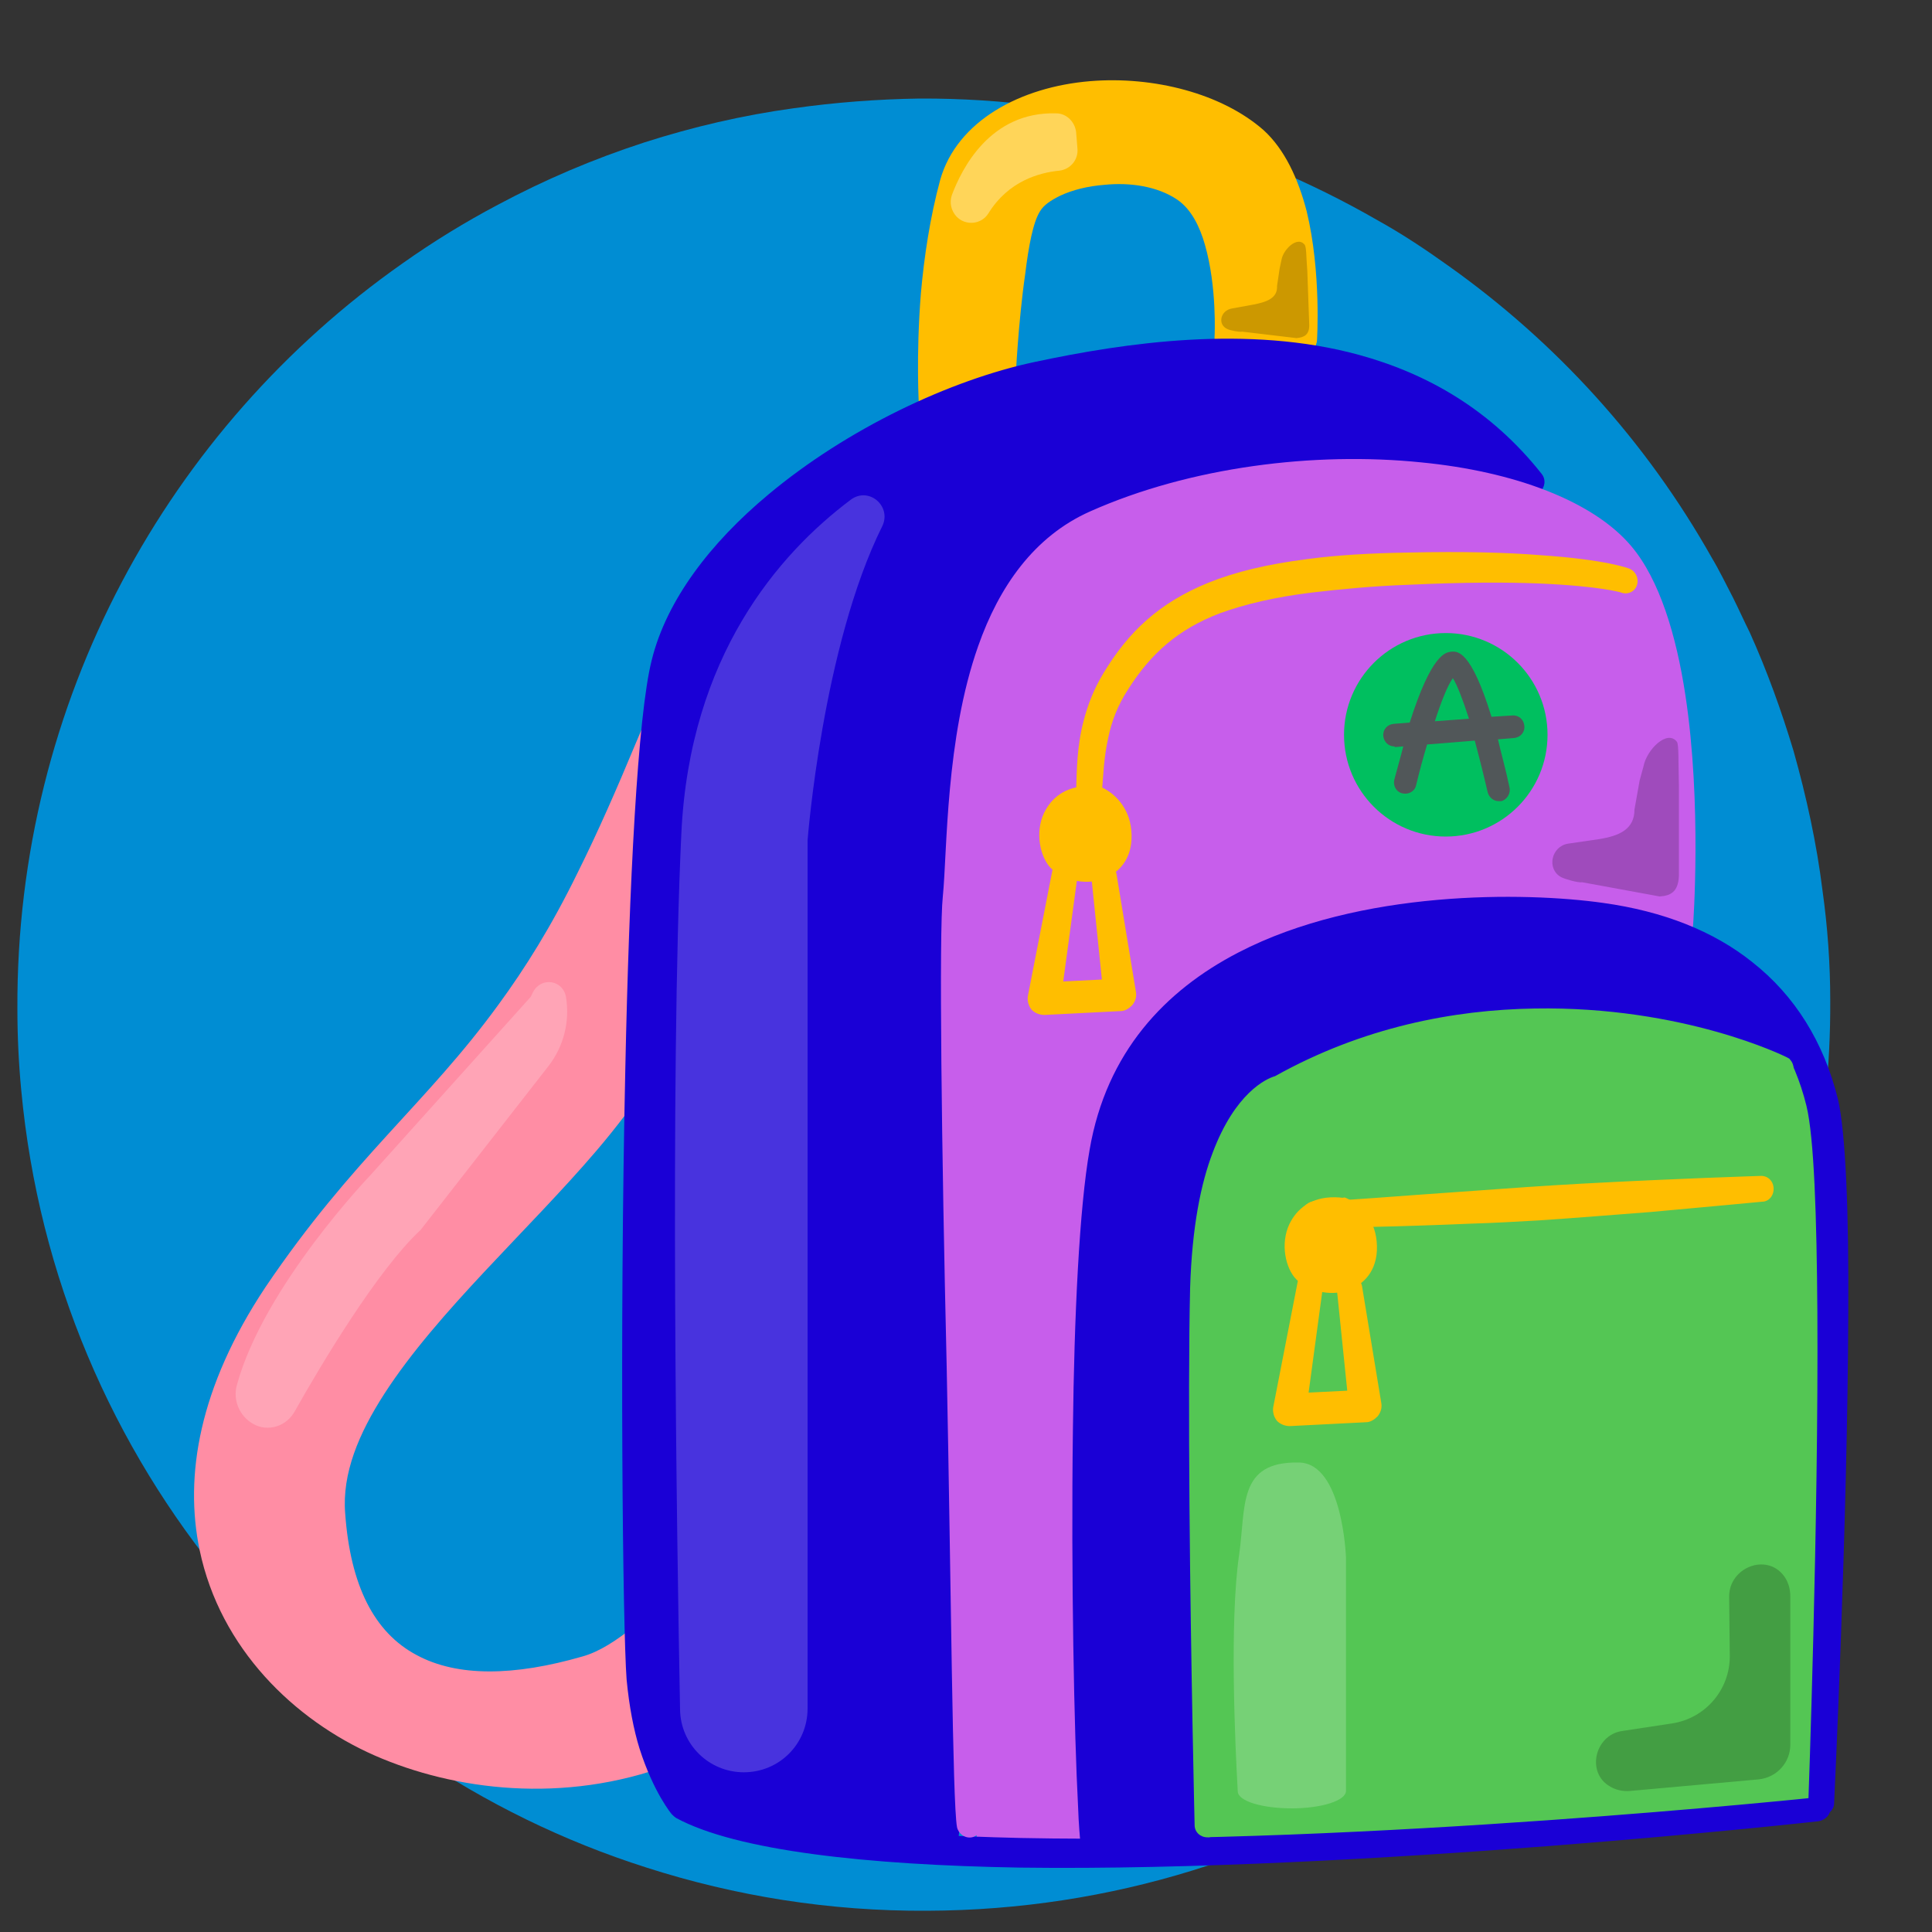
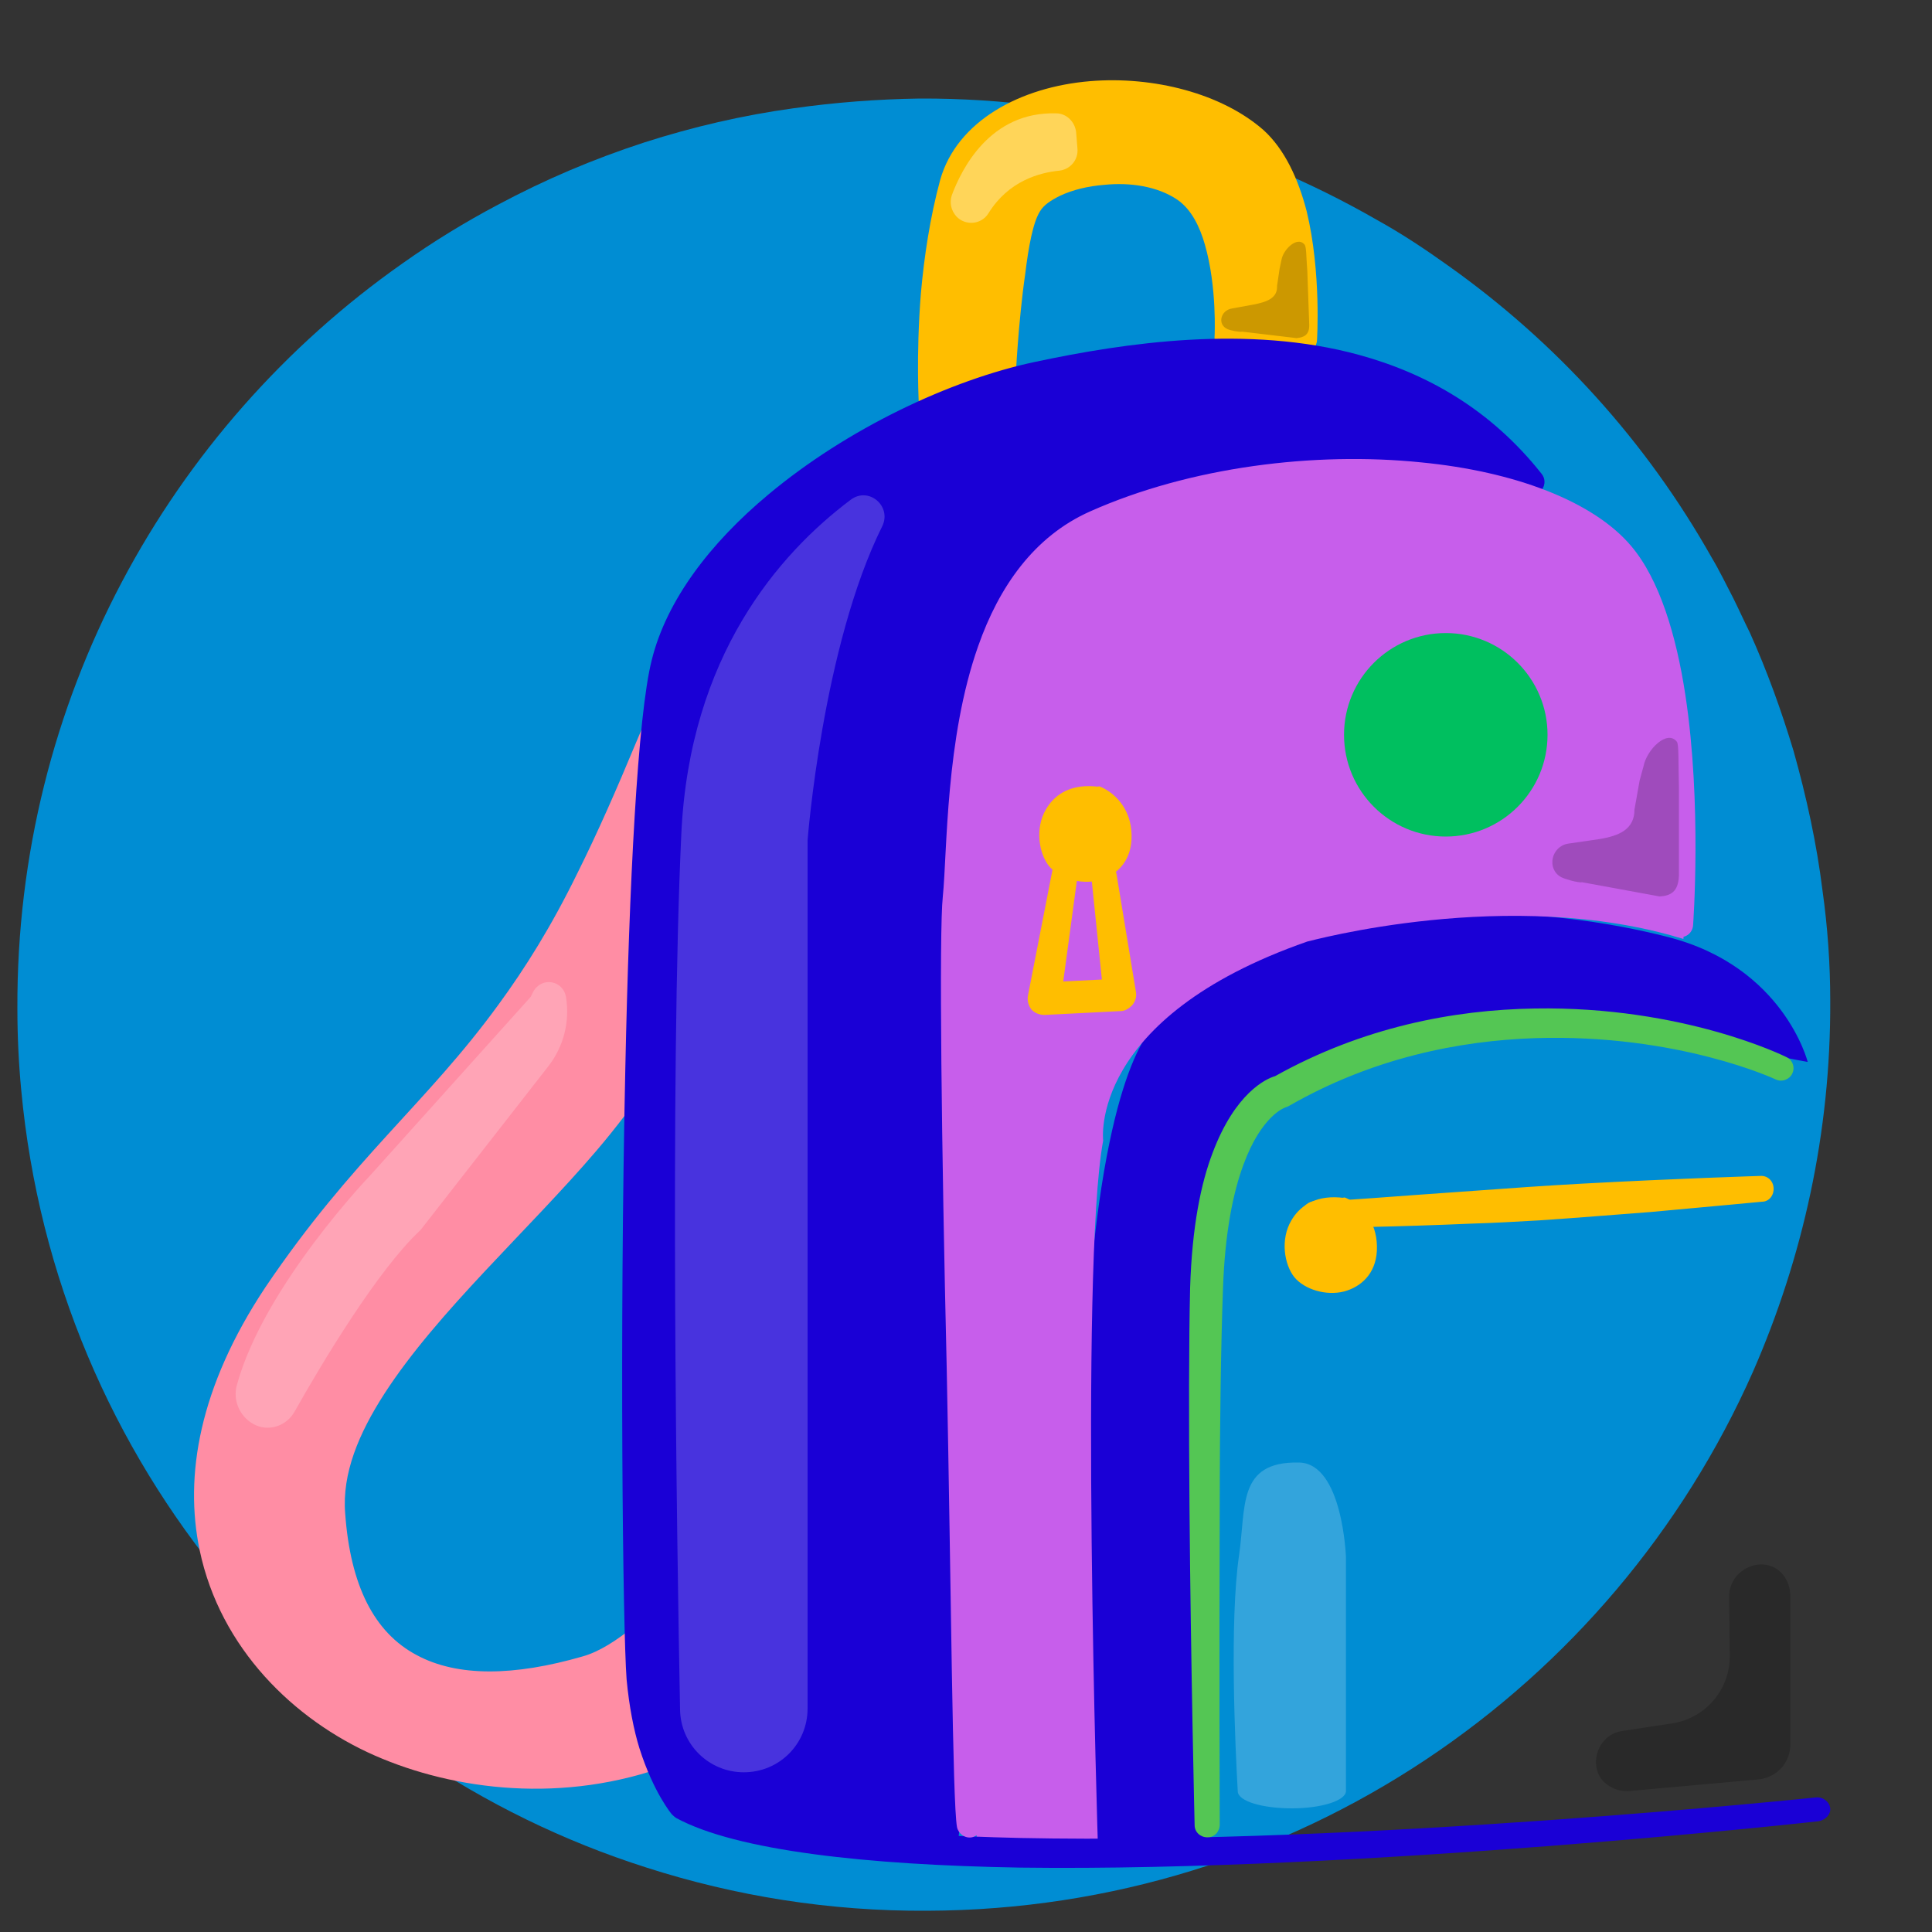
<svg xmlns="http://www.w3.org/2000/svg" id="Camada_1" x="0" y="0" version="1.1" viewBox="0 0 300 300" xml:space="preserve">
  <rect x="0" y="0" width="300" height="300" fill="#333333" stroke="none" />
  <style>.st58{fill:#ff8da4}.st58,.st59,.st60,.st61,.st62{fill-rule:evenodd;clip-rule:evenodd}.st59{fill:#1a00d6}.st60{fill:#54c654}.st61{fill:#c75eeb}.st62{fill:#ffbe00}.st63{opacity:.2;enable-background:new;fill:#fff}</style>
  <path id="Camada_2_00000152251052571005813560000000249499294332311457_" fill="#008dd3" d="M284.2 155.4c.1 20.5-4.3 40-12 57.6-21.8 49.2-70.9 83.5-128.2 83.7-15.2.1-29.9-2.3-43.6-6.7-25.8-8.2-48.4-23.8-65.3-44.2C17.5 224.7 6 198.3 3.3 169.3c-.4-4.2-.6-8.4-.6-12.7-.2-47.8 23.5-90.2 59.8-115.7 4.8-3.4 9.7-6.4 14.8-9.1 7.3-3.9 14.8-7.1 22.8-9.7 7.5-2.4 15.2-4.2 23.2-5.3 6.4-.9 12.9-1.4 19.5-1.5 25.9-.1 50.1 6.8 71.1 18.9 3.8 2.1 7.4 4.5 10.9 7 16.8 11.9 30.8 27.3 41 45.4 1.2 2 2.2 4.1 3.3 6.2.9 1.8 1.7 3.6 2.6 5.4 2.7 6 4.9 12.1 6.8 18.4 2 7.1 3.6 14.4 4.5 21.7.8 5.7 1.2 11.4 1.2 17.1z" />
  <path d="M108.1 96.3S93.8 135.4 89.2 141c-4.5 5.6-24.8 37.2-37.5 48.4-12.7 11.2-20.5 30.5-18.9 47.5 1.6 17 12.7 29.5 31 36s34.6 1.1 45.5-2.2c10.8-3.4 27.1-27.6 27.1-27.6l-6.2-25.1s-23.8 44.9-53.2 44.3c0 0-19.3 1.3-24.2-18.6 0 0-6.1-13.1 4.9-27.9 0 0 33.3-39.3 39.2-47.4 5.9-8 19.5-30.8 18.5-34.3-.9-3.7-7.3-37.8-7.3-37.8z" class="st58" />
  <path d="M110.4 97s-4.3 11.6-9.7 24.4c-2.3 5.4-4.7 11-7.1 16.1-4.2 8.7-8.3 15.5-12.4 21.4-11.1 15.5-22.5 24-35.7 44-9.4 14-11.6 26.5-9.5 36.9 2.8 13.6 13.1 23.5 24.1 28.5 11.3 5.1 27.1 7.2 42.4 1.6 11.7-4.3 23.1-13.1 31.9-28.6.5-1 1.7-1.3 2.7-.8 1 .5 1.3 1.7.8 2.7-9.2 16.6-21.4 26.1-33.8 30.8-16.5 6.2-33.6 4-45.9-1.4-12.5-5.5-24-16.6-27.2-31.9-2.4-11.5-.1-25.3 10.2-40.8 13.5-20 25-28.5 36.2-43.9 4.1-5.6 8.2-12.1 12.3-20.5 3.1-6.2 6.2-13.3 8.9-19.8 4.7-11 8.2-20.1 8.2-20.1.4-1 1.5-1.5 2.5-1.1 1 .4 1.5 1.5 1.1 2.5z" class="st58" />
  <path d="M116.1 133.3s-1.5 10.1-9 24.2c-3.4 6.4-8.1 13.7-14.5 21.2-10.5 12.3-24.7 25-32.9 37.7-4 6.2-6.6 12.4-6.1 18.6.8 11.2 4.5 18.5 11.1 22 6.3 3.4 15.1 3.3 25.8.2 5-1.4 11.1-7 16.9-13.4 11-12 20.9-27.1 20.9-27.1.6-.9 1.8-1.2 2.7-.6.9.6 1.2 1.8.6 2.7 0 0-9.9 15.6-21 27.9-6.4 7.2-13.4 13.3-18.9 14.9-12.3 3.7-22.2 3.5-29.5-.3-7.9-4.2-12.9-12.7-13.9-26.1-.6-7.2 2.2-14.6 6.9-21.8 8.4-12.8 22.9-25.5 33.7-37.9 6.3-7.1 10.9-14 14.3-20.2 7.3-13.2 9-22.8 9-22.8.2-1.1 1.2-1.8 2.3-1.6 1.1.4 1.8 1.4 1.6 2.4z" class="st58" />
  <path d="M238.5 78.1S225.6 58.4 202.7 55c0 0-29.9-2.2-54.4 7.1s-41.5 29.4-45.7 39.9c-4.2 10.5-2.9 145.8-3.2 155-.3 9.2.3 20 7.9 24.5 7.6 4.4 40.3 4.4 41.2 5.2.9.8.9-24.9.5-35-.4-10.1-1.1-113 .3-127.6 1.5-14.6 6.6-31.2 15.5-38.9 9-7.7 37.9-17.2 73.7-7.1z" class="st59" />
  <path d="M280.7 164.9s-3.7-14.8-21.7-19.4c-17.9-4.6-53.5-8.6-79 13.2 0 0-7 3.2-10.4 37-3.4 33.8-.3 91.7-.3 91.7l18.5-.8s-1.2-87.6 1.2-100.5c2.5-13 8.7-17.1 12.3-18.5 3.6-1.4 33.3-12.1 52.7-8 19.5 4 26.7 5.3 26.7 5.3z" class="st59" />
-   <path d="M283.3 280s5.2-96.4-1.2-113.5c0 0-50.2-20.5-87.5 6.6 0 0-4.7 6.1-6.2 19.5-1.5 13.3-.8 94-.8 94l95.7-6.6z" class="st60" />
  <path d="M261.4 145.8s3.2-49.7-14.6-63.1c0 0-9.5-7.9-29.1-7.8-19.6.1-37-3.9-56.4 13.6 0 0-9.5 10.9-11.2 26.6-1.7 15.6 1.6 172.1 1.6 172.1l18.8-.1s-2.9-90.1.8-110c0 0-2.4-19 31.7-30.9.2 0 31.4-8.7 58.4-.4z" class="st61" />
  <path d="M203 54.4s-.1-30.1-12.7-35.7c-12.5-5.5-33-6.3-40.8 6.6-7.9 12.9-5.2 37.8-5.2 37.8l11.5-3.3s.4-23.8 5.2-29.2c4.8-5.4 18.6-5.9 24 .7 5.4 6.6 4.5 22.8 4.5 22.8l13.5.3z" class="st62" />
  <path d="M200.4 52.7s.4-9.9-2-18.7c-1.1-4-2.7-7.8-5.5-10.1-5.6-4.8-14.8-6.8-23.2-6-5.1.4-10.1 1.8-13.7 4.4-2.5 1.8-4.5 4.1-5.3 7-1.7 5.5-2.7 11.4-3.2 16.6-1 9.5-.8 17.1-.8 17.1.1 1.1-.8 2-1.9 2.1-1.1.1-2-.8-2.1-1.9 0 0-.5-7.8.3-17.7.5-5.6 1.4-11.7 3-17.6 2.6-9.1 12.4-14.4 23.3-15.3 9.8-.8 20.4 1.9 26.9 7.6 3.3 3 5.4 7.6 6.7 12.6 2.3 9.5 1.6 20.1 1.6 20.1-.1 1.1-1 1.9-2.1 1.9-1.3-.1-2.1-1-2-2.1z" class="st62" />
  <path d="M188.6 52.2s.4-7.6-1.5-14.2c-.8-2.8-2.1-5.5-4.3-7-3.1-2.1-7.4-2.7-11.3-2.3-2.6.2-5 .8-6.9 1.7-1.4.7-2.5 1.4-3.1 2.4-1.1 1.7-1.8 5.6-2.3 9.7-1.1 7.6-1.5 16.3-1.5 16.3 0 1.1-.9 2-2 1.9-1.1 0-2-.9-1.9-2 0 0 .1-11.1 1.2-19.5.5-3.8 1.3-7.1 2.3-8.9 1-1.7 2.8-3.3 5.2-4.4 2.4-1.2 5.5-2.1 8.7-2.3 5.1-.4 10.6.6 14.6 3.4 3 2.2 4.9 5.8 6 9.8 1.9 7.3 1 15.7 1 15.7-.1 1.1-1 1.9-2.1 1.8-1.4 0-2.2-1-2.1-2.1z" class="st62" />
  <path d="M282.4 282.8s-70.8 7.9-124 7.2c-23.7-.4-44-2.6-53.4-7.7-.3-.2-.5-.4-.7-.6 0 0-2.8-3.3-5-10.2-.9-2.9-1.6-6.5-2-10.7-.6-7.9-1.1-54-.2-94.9.6-28.6 1.9-54.7 4.1-63.4 2.3-9.3 9.1-18.2 18.1-25.7 12.2-10.2 28.2-17.8 41.4-20.6 14.1-3 33.1-5.8 50.3-1.1 10.6 2.9 20.5 8.5 28.4 18.5.7.9.5 2.1-.3 2.8-.9.7-2.1.5-2.8-.3-7.3-9.2-16.5-14.4-26.3-16.9-16.6-4.4-34.8-1.5-48.3 1.5-12.5 2.7-27.8 10.1-39.3 19.8-8.1 6.8-14.3 14.8-16.4 23.2-2.1 8.6-3.1 34.2-3.7 62.4-.8 40.7-.5 86.5.2 94.4.3 3.8 1 7 1.7 9.7 1.4 4.5 3 7.2 3.7 8.1 9.2 4.8 28.3 6.6 50.6 7.1 53 1.1 123.5-6.3 123.5-6.3 1.1-.1 2.1.7 2.2 1.7.1.9-.7 1.8-1.8 2z" class="st59" />
  <path d="M258.9 143.5s1.1-18.3-1.6-34.9c-1.3-8.3-3.6-16.2-7.6-20.8-6.5-7.5-21.5-11.4-37.9-11.5-13.6-.1-28.3 2.4-40.5 7.9-7.4 3.3-11.8 10.2-14.6 17.9-5 14-4.7 30.8-5.3 37.6-.6 5.4-.3 39 .2 72.4.5 34.3.3 67 .9 70.9.2 1.1-.6 2.1-1.6 2.3-1.1.2-2.1-.6-2.3-1.6-.7-3.9-.9-36.9-1.6-71.5-.8-33.8-1.2-67.6-.6-73 .7-7 .4-24.5 5.5-38.9 3.2-9.1 8.6-17 17.4-20.9 15.5-6.9 34.8-9.3 51.4-7.6 14.4 1.4 26.7 6 32.6 13 4.4 5.2 7 13.9 8.4 23.1 2.6 17 1.2 35.8 1.2 35.8-.1 1.1-1 1.9-2.1 1.8-1.2 0-2-.9-1.9-2z" class="st61" />
-   <path d="M171.8 286.2c.3.9 0 1.9-.9 2.4-1 .5-2.2.2-2.7-.8-.1-.2-.3-.6-.4-1.3-.1-1-.3-3.1-.4-6-.6-11.3-1.1-35.7-.8-58.5.2-17.7 1-34.5 2.6-43.5 2.6-15.1 11.7-24.7 23.1-30.6 18.9-9.8 44.5-9.4 56.6-7.7 9.4 1.3 17.2 4.4 23.2 9.2 6.6 5.2 11.1 12.4 13.3 21.3 1.2 5.1 1.7 17.9 1.6 33.1-.1 32.6-2.2 76.2-2.2 76.2 0 1.1-1 1.9-2.1 1.9s-1.9-1-1.9-2.1c0 0 1.6-43.6 1.4-76.1-.1-14.7-.5-27.1-1.7-32-1.9-7.7-5.8-13.9-11.6-18.5-5.4-4.2-12.4-6.9-20.8-8-11.5-1.6-35.6-2.1-53.6 7.1-10.1 5.2-18.2 13.6-20.7 26.9-1.6 8.8-2.4 25.3-2.8 42.7-.5 22.7-.3 46.9.2 58.2.1 2.3.2 4 .3 5.1.2.5.3.8.3 1z" class="st59" />
  <path d="M275.7 167.6s-15.1-7.1-37.3-6.4c-11.9.4-25.3 3.1-38.2 10.5-.2.1-.4.2-.7.3 0 0-3.6 1.2-6.4 8.8-1.6 4.3-2.9 10.5-3.2 19.4-.3 8.2-.5 20.7-.5 33.6-.1 24.6 0 49.5 0 49.5 0 1.1-.8 2-1.9 2-1.1 0-2-.8-2-1.9 0 0-.6-24.9-.8-49.6-.1-13-.1-25.6.1-33.8.3-9.6 1.7-16.3 3.5-21 3.5-9.3 8.3-11.5 9.7-11.9 13.6-7.6 27.7-10.3 40.3-10.5 23.2-.4 39 7.5 39 7.5 1 .4 1.5 1.6 1 2.6-.4.9-1.6 1.4-2.6.9z" class="st60" />
-   <path d="M251.7 92s-3.2-1-12.8-1.4c-4.9-.2-11.5-.2-20.1.2-5.7.2-10.7.7-15 1.2-5.8.7-10.4 1.8-14.3 3.2-6.6 2.5-10.8 6.3-14.3 11.8-1.7 2.6-2.6 5.1-3.1 7.5-.7 3.1-.8 6.1-1 8.6-.1 1.1-1 1.9-2.1 1.9-1.1-.1-1.9-1-1.9-2.1.1-3.2.1-7 1.2-11.1.6-2.3 1.5-4.7 3-7.2 3.9-6.5 8.7-11 16.3-14.1 4.2-1.7 9.2-2.9 15.5-3.7 4.5-.6 9.6-.9 15.5-1 8.8-.2 15.5 0 20.5.4 10.5.7 13.9 2.1 13.9 2.1 1 .4 1.5 1.5 1.2 2.5-.3 1.1-1.5 1.6-2.5 1.2z" class="st62" />
  <path d="M169.9 122.1c-4-.3-6.3 1.5-7.5 3.6-1.7 2.9-1.1 6.8.5 8.8 1.6 1.9 4.9 2.9 7.7 2.2 2.6-.7 4.9-2.7 5.1-6.3.1-2.1-.4-3.7-1.1-4.9-1.5-2.6-3.9-3.4-3.9-3.4-.3.1-.6 0-.8 0z" class="st62" />
  <path d="M173.4 135.9l3 18.2c.1.7-.1 1.4-.6 2-.5.5-1.1.9-1.8.9l-11.8.6c-.8 0-1.5-.3-2-.8-.5-.6-.7-1.4-.6-2.1l3.9-20c.2-1.1 1.2-1.8 2.3-1.6 1.1.2 1.8 1.2 1.6 2.3l-2.3 17 6-.3-1.6-15.6c-.1-1.1.6-2.1 1.7-2.2 1.1-.3 2.1.5 2.2 1.6zm100.2 50.7s-7.3.7-17.3 1.6c-5.3.4-11.3.9-17.3 1.3-3.5.2-7 .4-10.4.5-11.7.5-21.8.7-24.5.5-1.1 0-1.9-1-1.9-2.1s1-1.9 2.1-1.9c2.7.1 12.9-.8 24.7-1.6 5.4-.4 11.1-.8 16.6-1.1 14.7-.8 27.7-1.2 27.7-1.2 1.1-.1 2 .7 2.1 1.8.1 1.2-.7 2.2-1.8 2.2z" class="st62" />
  <path d="M251.6 112.8c-4-.3-6.3 1.5-7.5 3.6-1.7 2.9-1.1 6.8.5 8.8 1.6 1.9 4.9 2.9 7.7 2.2 2.6-.7 4.9-2.7 5.1-6.3.1-2.1-.4-3.7-1.1-4.9-1.5-2.6-3.9-3.4-3.9-3.4-.4.1-.6 0-.8 0z" class="st62" transform="translate(-43.6 73.142)" />
-   <path d="M255.1 126.6l3 18.2c.1.7-.1 1.4-.6 2-.5.5-1.1.9-1.8.9l-11.8.6c-.8 0-1.5-.3-2-.8-.5-.6-.7-1.4-.6-2.1l3.9-20c.2-1.1 1.2-1.8 2.3-1.6 1.1.2 1.8 1.2 1.6 2.3l-2.3 17 6-.3-1.6-15.6c-.1-1.1.6-2.1 1.7-2.2 1-.3 2 .5 2.2 1.6z" class="st62" transform="translate(-43.6 73.142)" />
  <path d="M137 81.7c1.5-3.1-2.1-6.2-4.9-4.1-11.2 8.4-25 24.3-26.3 51.8-1.8 38.1-.7 110.1-.2 136.1.1 5.4 4.5 9.7 9.9 9.7 5.5 0 9.9-4.4 9.9-9.9V130.5s2.3-30.1 11.6-48.8z" class="st63" />
  <circle cx="224.5" cy="114.1" r="15.8" fill="#00bf5f" fill-rule="evenodd" clip-rule="evenodd" />
-   <path fill="#515759" d="M216.7 116l1.2-.1c-.4 1.6-.9 3.3-1.4 5.2-.2.9.3 1.9 1.3 2.1.9.2 1.9-.3 2.1-1.3.5-2.1 1.1-4.3 1.7-6.3l7.4-.6c.7 2.6 1.4 5.4 2 8 .2.8.9 1.4 1.7 1.4h.4c.9-.2 1.5-1.2 1.3-2.1-.6-2.9-1.3-5.3-1.8-7.5l2.5-.2c1-.1 1.7-.9 1.6-1.9-.1-1-.9-1.7-1.9-1.6l-3.2.2c-3.2-10.4-5.3-10.2-6.3-10.1-.8.1-3 .3-6.4 11l-2.5.2c-1 .1-1.7.9-1.6 1.9.1.9.8 1.6 1.7 1.6.1.1.1.1.2.1zm6.1-4c1-3.1 2-5.6 2.8-6.7.7 1.1 1.6 3.5 2.5 6.3l-5.3.4z" />
  <path d="M209 241.8s-.5-14.6-7.3-14.7c-9.6-.2-8.2 6.9-9.3 14.4-1.5 10.3-.6 29.6-.2 36.7.1 1.5 3.8 2.6 8.4 2.6 4.6 0 8.4-1.2 8.4-2.7v-36.3" class="st63" />
  <path fill="#fff" d="M164.5 26.5c-3.1.3-7.9 1.6-11 6.6-1.1 1.8-3.6 2-5 .5-.8-.9-1.1-2.1-.7-3.3 1.5-4 5.9-13 16.2-12.7 1.6 0 2.9 1.3 3.1 2.9l.2 2.5c.2 1.8-1.1 3.3-2.8 3.5z" opacity=".35" />
  <path d="M82.4 154.8l-24.9 27.7S41 199.7 36.8 215c-.7 2.4.4 4.9 2.5 6.1 2.3 1.3 5.2.4 6.5-2 4.1-7.3 12.9-22 19.5-28.1l19.9-25.5c2.3-3 3.3-6.8 2.7-10.6-.4-2.7-3.8-3.3-5.1-.9l-.4.8z" class="st63" />
  <path fill-rule="evenodd" d="M278 247.9v23c0 2.8-2.1 5.1-4.9 5.4l-20 1.8c-1.2.1-2.3-.2-3.1-.7-3.7-2.1-2.4-7.9 1.8-8.6l7.9-1.2c5.1-.8 8.9-5.2 8.9-10.4l-.1-9.3c0-4.5 5.8-6.8 8.5-3.2.6.8 1 1.9 1 3.2zm-17.3-125.8V136c-.1 2.5-1.3 3.1-3 3.2l-12-2.2c-.7.1-2.7-.5-3.3-.8-2.3-1.3-1.5-4.8 1.1-5.2l4.8-.7c3.1-.5 5.5-1.5 5.5-4.6l.8-4.5.6-2.2c.5-2.6 3.7-5.8 5.2-3.8.3.5.2 3 .3 6.9zm-57.7-80l.3 8.4c0 1.5-.8 1.9-2 2l-8.4-1c-.5.1-1.9-.2-2.3-.4-1.6-.7-1.1-2.9.7-3.2l3.3-.6c2.1-.4 3.8-1 3.7-2.9l.4-2.7.3-1.4c.3-1.6 2.4-3.6 3.5-2.4.4.3.3 1.8.5 4.2z" clip-rule="evenodd" opacity=".2" />
</svg>